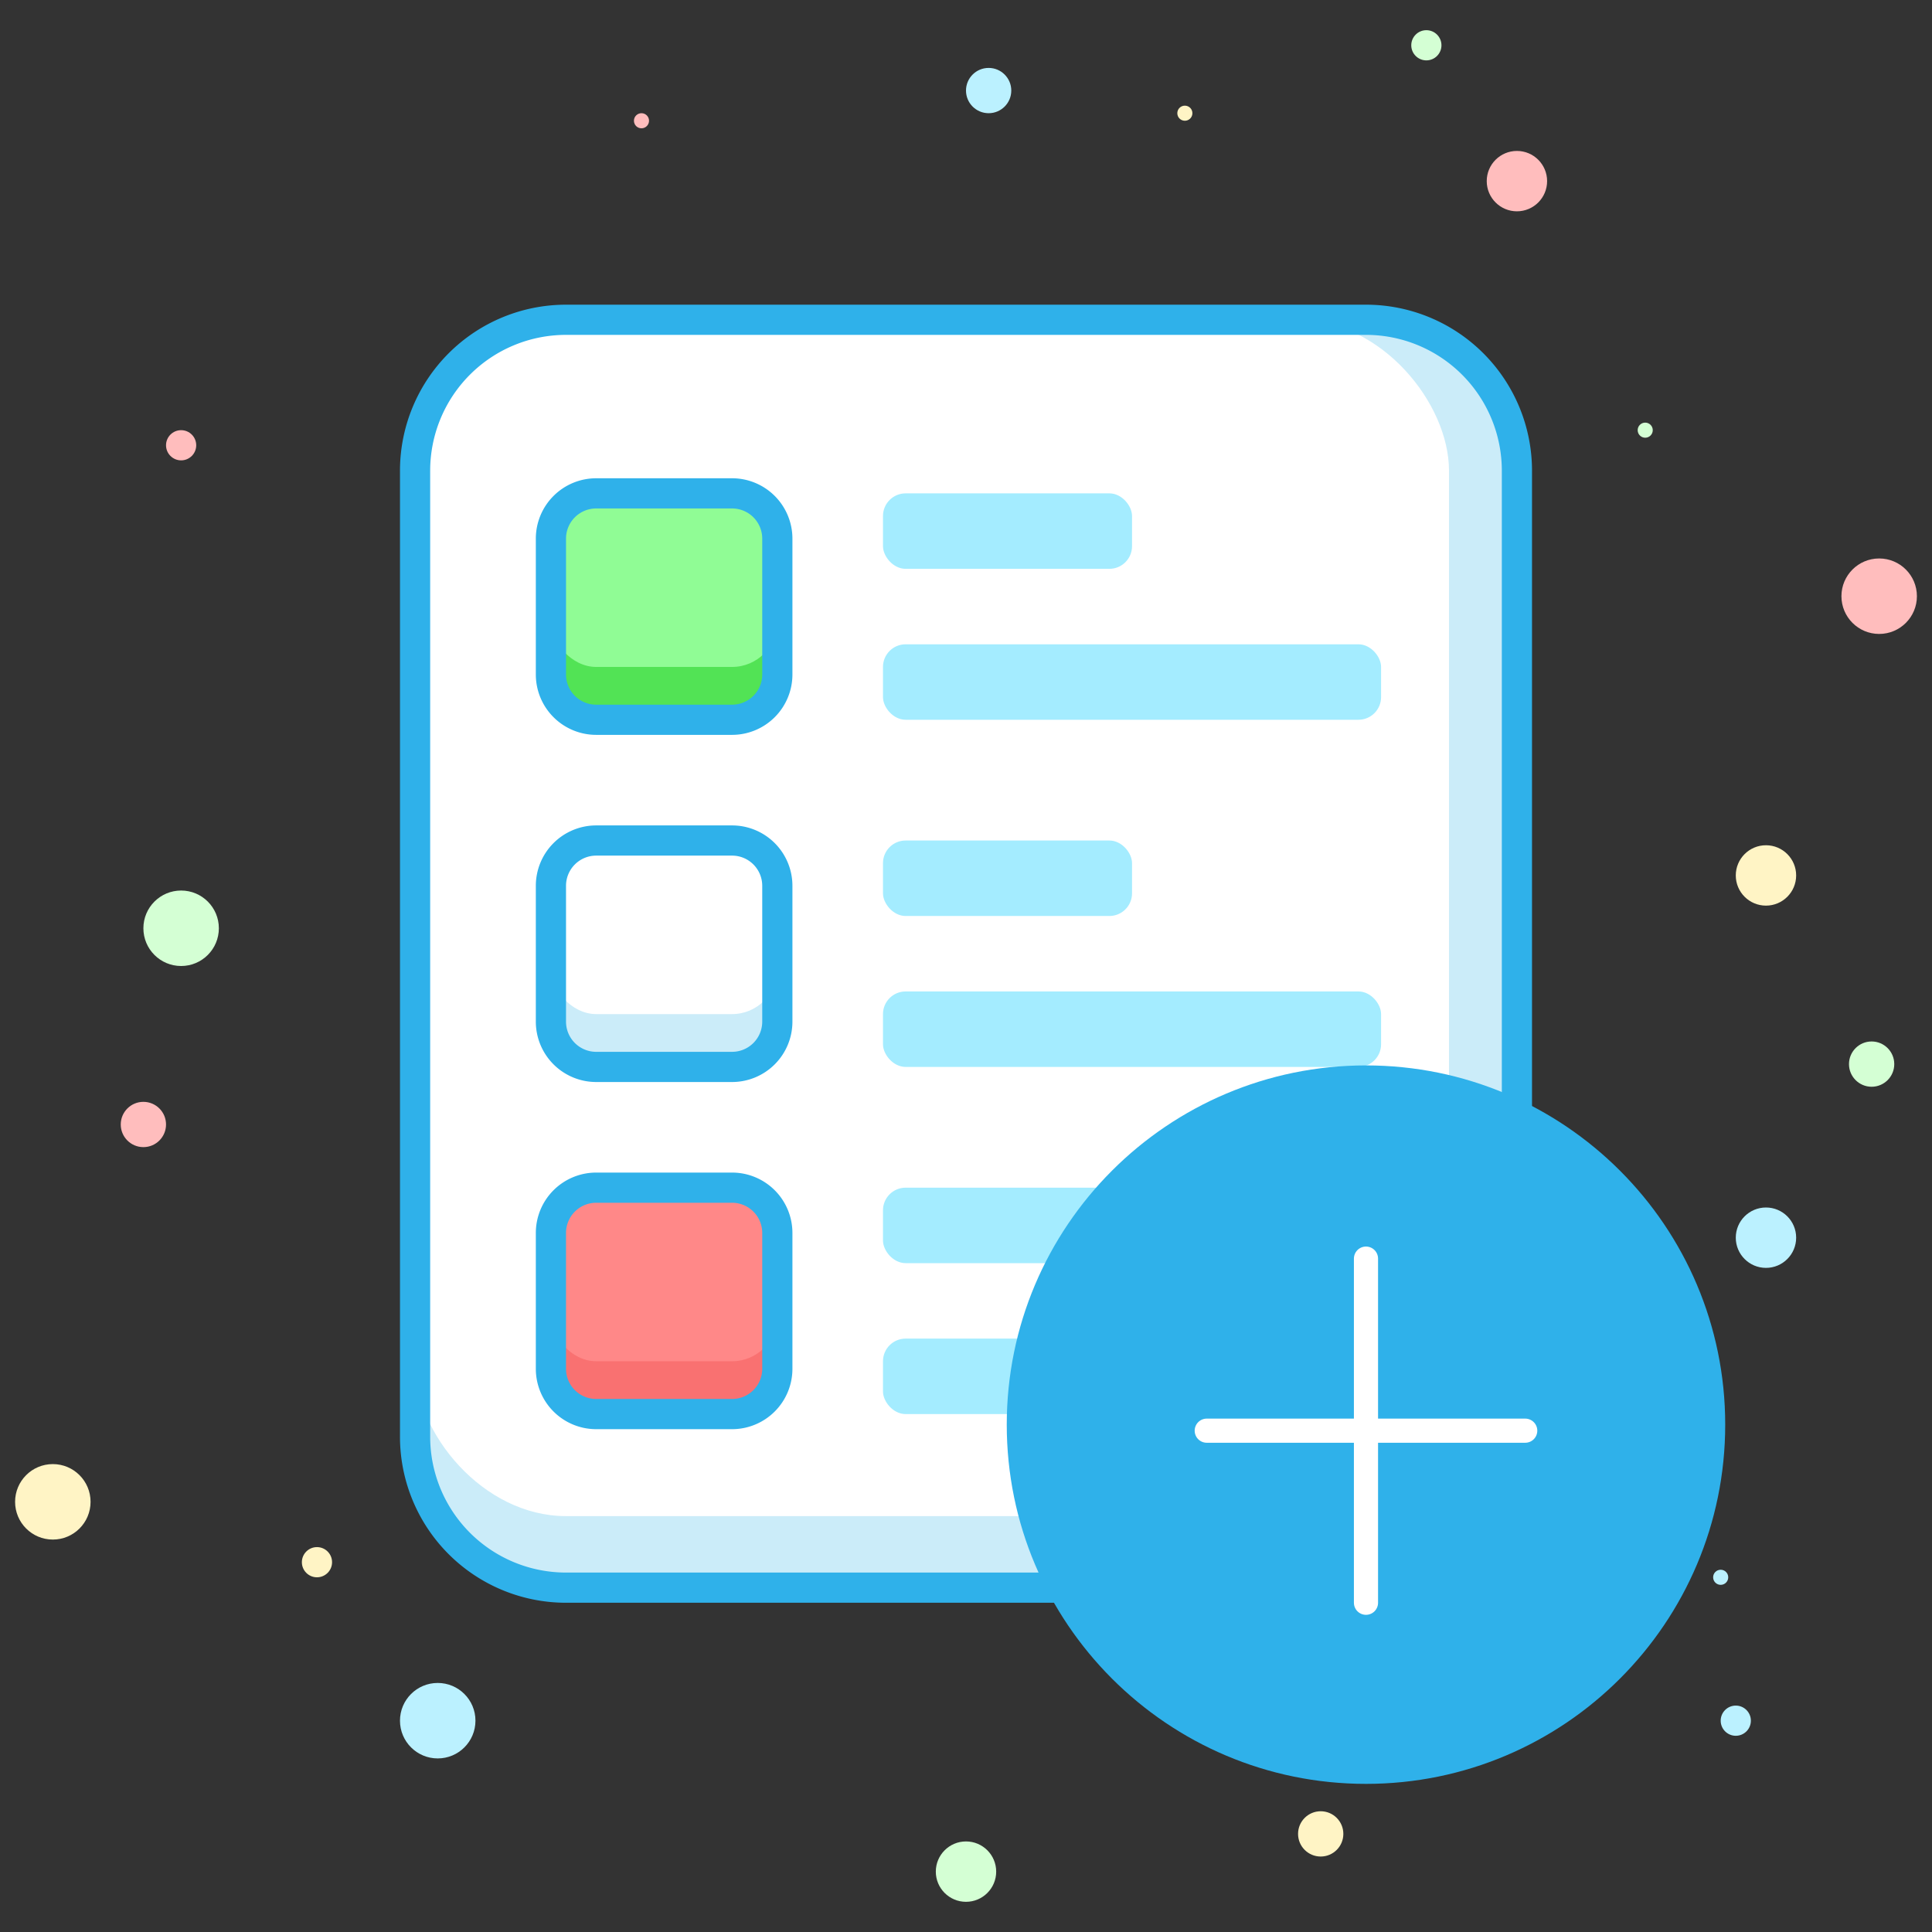
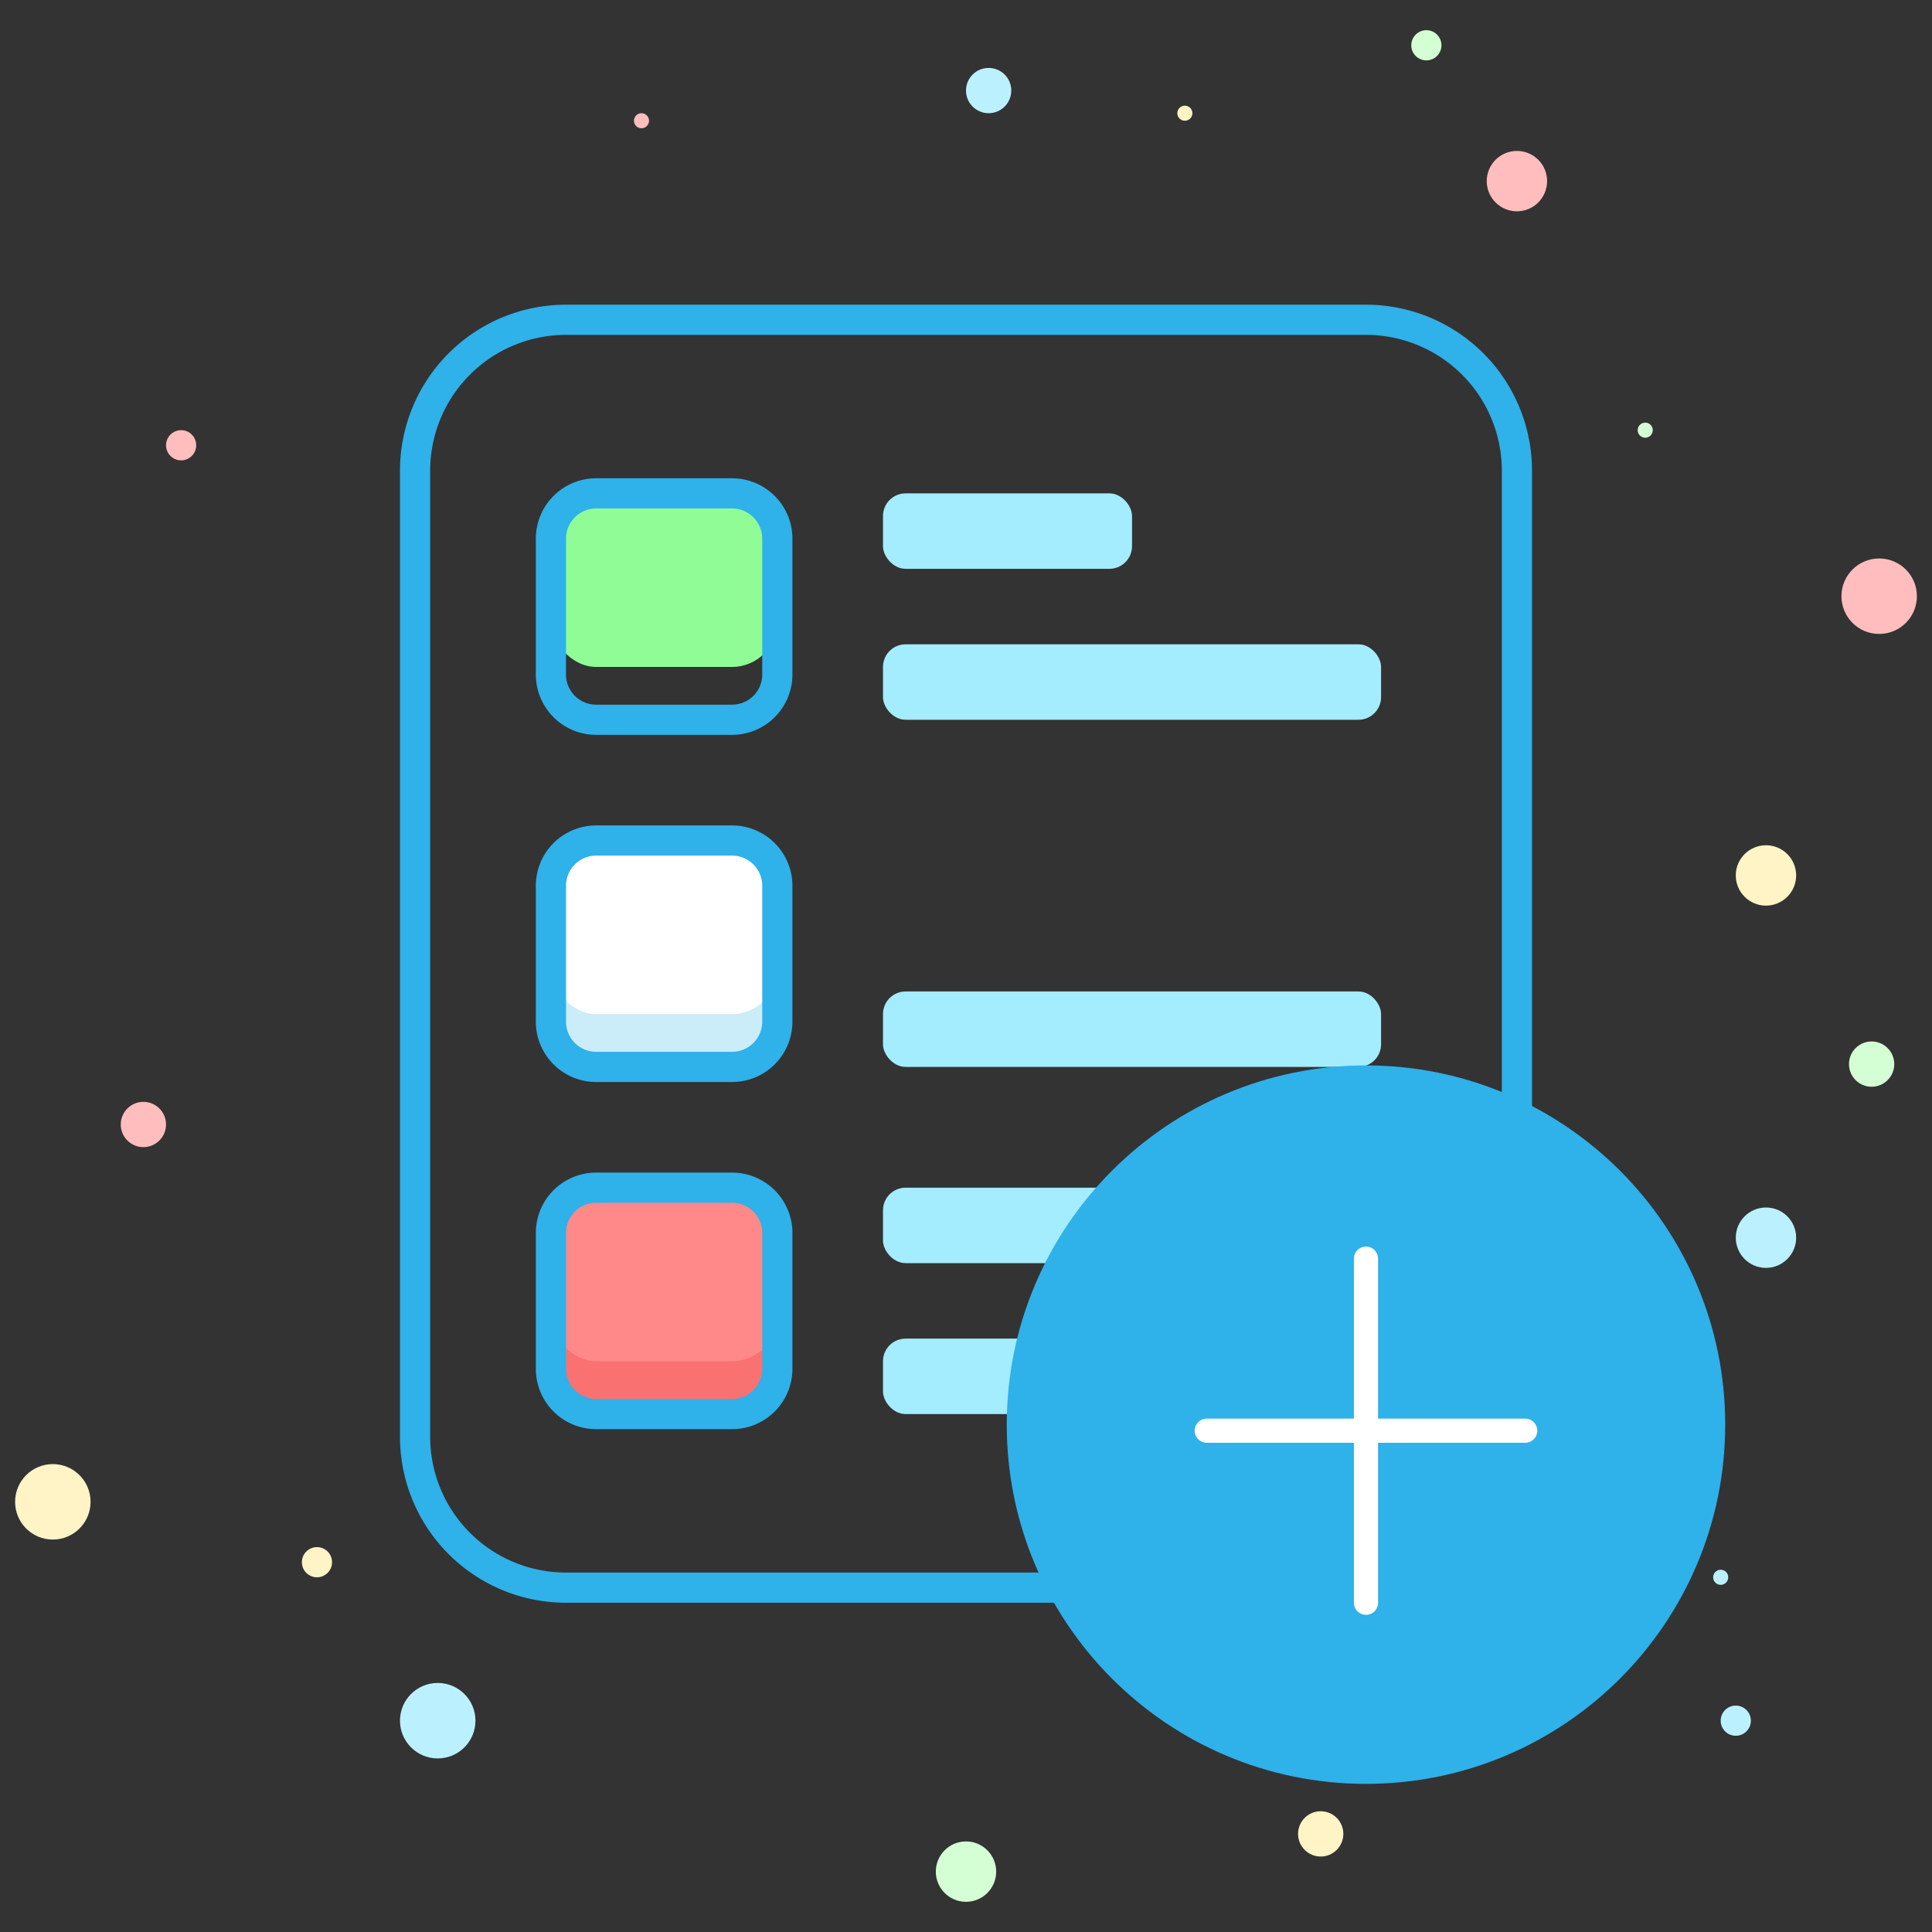
<svg xmlns="http://www.w3.org/2000/svg" xmlns:ns1="http://sodipodi.sourceforge.net/DTD/sodipodi-0.dtd" xmlns:ns2="http://www.inkscape.org/namespaces/inkscape" viewBox="0 0 256 256" id="svg93" ns1:docname="addblog.svg" ns2:version="0.92.4 5da689c313, 2019-01-14">
  <rect x="0" y="0" width="256" height="256" fill="#333333" stroke="none" />
  <defs id="defs4">
    <style id="style2">.cls-1{fill:#cbecf9;}.cls-2{fill:#2fb1ea;}.cls-3{fill:#e5f5fc;}.cls-4{fill:#fff;}.cls-5{fill:#52e355;}.cls-6{fill:#90fc95;}.cls-7{fill:#f97171;}.cls-8{fill:#f88;}.cls-9{fill:#a4ecff;}.cls-10{fill:#d4ffd4;}.cls-11{fill:#ffbdbd;}.cls-12{fill:#bbf1ff;}.cls-13{fill:#fff4c5;}</style>
  </defs>
  <g data-name="Layer 2" id="Layer_2">
-     <circle class="cls-10" cx="24" cy="123" r="5" id="circle52" />
    <circle class="cls-10" cx="128" cy="248" r="4" id="circle54" />
    <circle class="cls-10" cx="248" cy="141" r="3" id="circle56" />
    <circle class="cls-10" cx="189" cy="6" r="2" id="circle58" />
    <circle class="cls-10" cx="218" cy="57" r="1" id="circle60" />
    <circle class="cls-11" cx="249" cy="79" r="5" id="circle62" />
    <circle class="cls-11" cx="201" cy="24" r="4" id="circle64" />
    <circle class="cls-11" cx="19" cy="149" r="3" id="circle66" />
    <circle class="cls-11" cx="24" cy="59" r="2" id="circle68" />
    <circle class="cls-11" cx="85" cy="16" r="1" id="circle70" />
    <circle class="cls-12" cx="58" cy="228" r="5" id="circle72" />
    <circle class="cls-12" cx="234" cy="164" r="4" id="circle74" />
    <circle class="cls-12" cx="131" cy="12" r="3" id="circle76" />
    <circle class="cls-12" cx="230" cy="228" r="2" id="circle78" />
    <circle class="cls-12" cx="228" cy="209" r="1" id="circle80" />
    <circle class="cls-13" cx="7" cy="199" r="5" id="circle82" />
    <circle class="cls-13" cx="234" cy="116" r="4" id="circle84" />
    <circle class="cls-13" cx="175" cy="243" r="3" id="circle86" />
    <circle class="cls-13" cx="42" cy="207" r="2" id="circle88" />
    <circle class="cls-13" cx="157" cy="15" r="1" id="circle90" />
  </g>
-   <rect class="cls-1" height="168" rx="20" ry="20" width="146" x="55" y="42.373" id="rect16" style="fill:#cbecf9" />
-   <rect class="cls-4" height="158.52" rx="20" ry="20" width="137" x="55" y="42.373" id="rect18" style="fill:#ffffff" />
  <path ns2:connector-curvature="0" class="cls-2" d="M 181,212.373 H 75 a 22,22 0 0 1 -22,-22 V 62.373 a 22,22 0 0 1 22,-22 h 106 a 22,22 0 0 1 22,22 V 190.373 a 22,22 0 0 1 -22,22 z M 75,44.373 a 18,18 0 0 0 -18,18 V 190.373 a 18,18 0 0 0 18,18 h 106 a 18,18 0 0 0 18,-18 V 62.373 a 18,18 0 0 0 -18,-18 z" id="path20" style="fill:#2fb1ea" />
-   <rect class="cls-5" height="30" rx="6" ry="6" width="30" x="73" y="65.373" id="rect22" style="fill:#52e355" />
  <rect class="cls-6" height="23" rx="6" ry="6" width="30" x="73" y="65.373" id="rect24" style="fill:#90fc95" />
  <path ns2:connector-curvature="0" class="cls-2" d="m 97,97.373 h -18 a 8,8 0 0 1 -8,-8 v -18 a 8,8 0 0 1 8,-8 h 18 a 8,8 0 0 1 8,8 v 18 a 8,8 0 0 1 -8,8 z m -18,-30 a 4,4 0 0 0 -4,4 v 18 a 4,4 0 0 0 4,4 h 18 a 4,4 0 0 0 4,-4 v -18 a 4,4 0 0 0 -4,-4 z" id="path26" style="fill:#2fb1ea" />
  <rect class="cls-1" height="30" rx="6" ry="6" width="30" x="73" y="111.373" id="rect28" style="fill:#cbecf9" />
  <rect class="cls-4" height="23" rx="6" ry="6" width="30" x="73" y="111.373" id="rect30" style="fill:#ffffff" />
  <path ns2:connector-curvature="0" class="cls-2" d="m 97,143.373 h -18 a 8,8 0 0 1 -8,-8 v -18 a 8,8 0 0 1 8,-8 h 18 a 8,8 0 0 1 8,8 v 18 a 8,8 0 0 1 -8,8 z m -18,-30 a 4,4 0 0 0 -4,4 v 18 a 4,4 0 0 0 4,4 h 18 a 4,4 0 0 0 4,-4 v -18 a 4,4 0 0 0 -4,-4 z" id="path32" style="fill:#2fb1ea" />
  <rect class="cls-7" height="30" rx="6" ry="6" width="30" x="73" y="157.373" id="rect34" style="fill:#f97171" />
  <rect class="cls-8" height="23" rx="6" ry="6" width="30" x="73" y="157.373" id="rect36" style="fill:#ff8888" />
-   <path ns2:connector-curvature="0" class="cls-2" d="m 97,189.373 h -18 a 8,8 0 0 1 -8,-8 v -18 a 8,8 0 0 1 8,-8 h 18 a 8,8 0 0 1 8,8 v 18 a 8,8 0 0 1 -8,8 z m -18,-30 a 4,4 0 0 0 -4,4 v 18 a 4,4 0 0 0 4,4 h 18 a 4,4 0 0 0 4,-4 v -18 a 4,4 0 0 0 -4,-4 z" id="path38" style="fill:#2fb1ea" />
+   <path ns2:connector-curvature="0" class="cls-2" d="m 97,189.373 h -18 a 8,8 0 0 1 -8,-8 v -18 a 8,8 0 0 1 8,-8 h 18 a 8,8 0 0 1 8,8 v 18 a 8,8 0 0 1 -8,8 z m -18,-30 a 4,4 0 0 0 -4,4 v 18 a 4,4 0 0 0 4,4 h 18 a 4,4 0 0 0 4,-4 v -18 a 4,4 0 0 0 -4,-4 " id="path38" style="fill:#2fb1ea" />
  <rect class="cls-9" height="10" rx="3" ry="3" width="33" x="117" y="65.373" id="rect40" style="fill:#a4ecff" />
  <rect class="cls-9" height="10" rx="3" ry="3" width="66" x="117" y="85.373" id="rect42" style="fill:#a4ecff" />
-   <rect class="cls-9" height="10" rx="3" ry="3" width="33" x="117" y="111.373" id="rect44" style="fill:#a4ecff" />
  <rect class="cls-9" height="10" rx="3" ry="3" width="66" x="117" y="131.373" id="rect46" style="fill:#a4ecff" />
  <rect class="cls-9" height="10" rx="3" ry="3" width="33" x="117" y="157.373" id="rect48" style="fill:#a4ecff" />
  <rect class="cls-9" height="10" rx="3" ry="3" width="66" x="117" y="177.373" id="rect50" style="fill:#a4ecff" />
  <g id="g1131" transform="matrix(0.2,0,0,0.2,129.8,137.573)">
    <g id="Layer_1_1_">
      <path id="path1108" d="M 494,256 C 494,387.4 387.4,494 256,494 124.6,494 18,387.4 18,256 18,124.6 124.6,18 256,18 387.4,18 494,124.6 494,256 Z" ns2:connector-curvature="0" style="fill:#2fb1ea;fill-opacity:1" />
    </g>
    <g id="Layer_2-3">
      <g id="g1115">
        <line id="line1111" y2="374" y1="146" x2="256" x1="256" stroke-miterlimit="10" style="fill:none;stroke:#ffffff;stroke-width:16;stroke-linecap:round;stroke-miterlimit:10" />
        <line id="line1113" y2="260" y1="260" x2="361.5" x1="150.5" stroke-miterlimit="10" style="fill:none;stroke:#ffffff;stroke-width:16;stroke-linecap:round;stroke-miterlimit:10" />
      </g>
    </g>
  </g>
</svg>